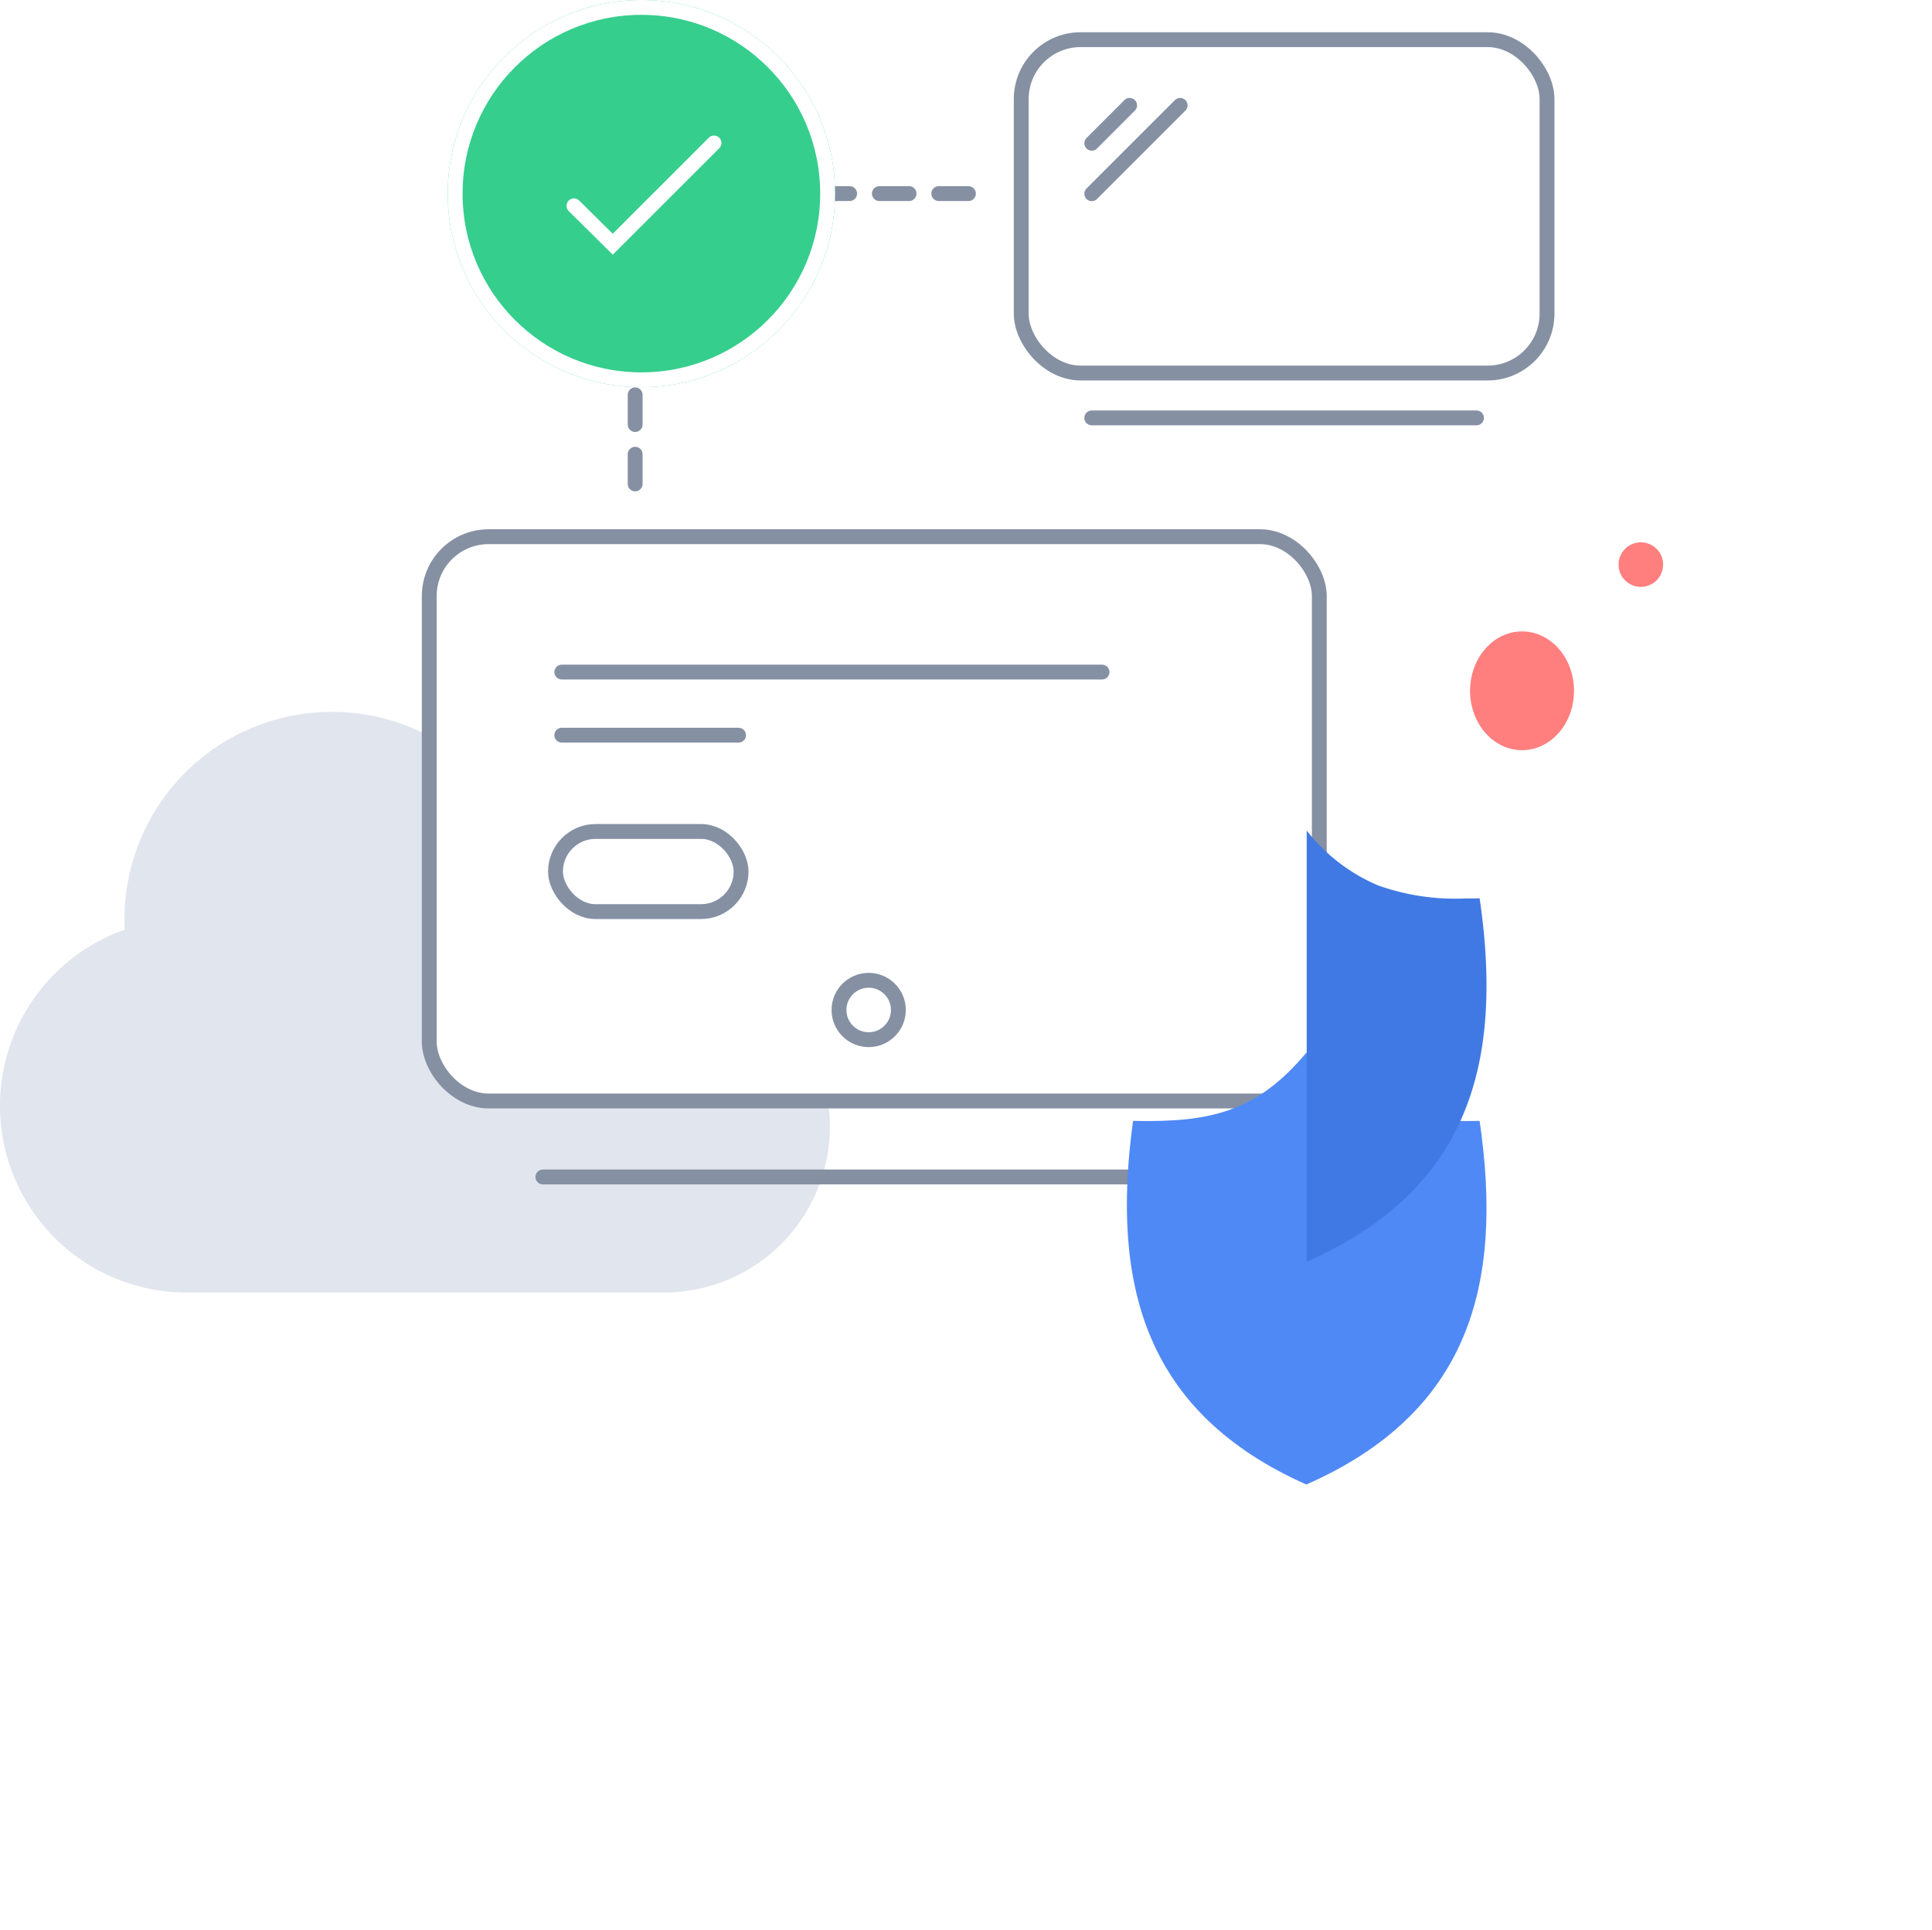
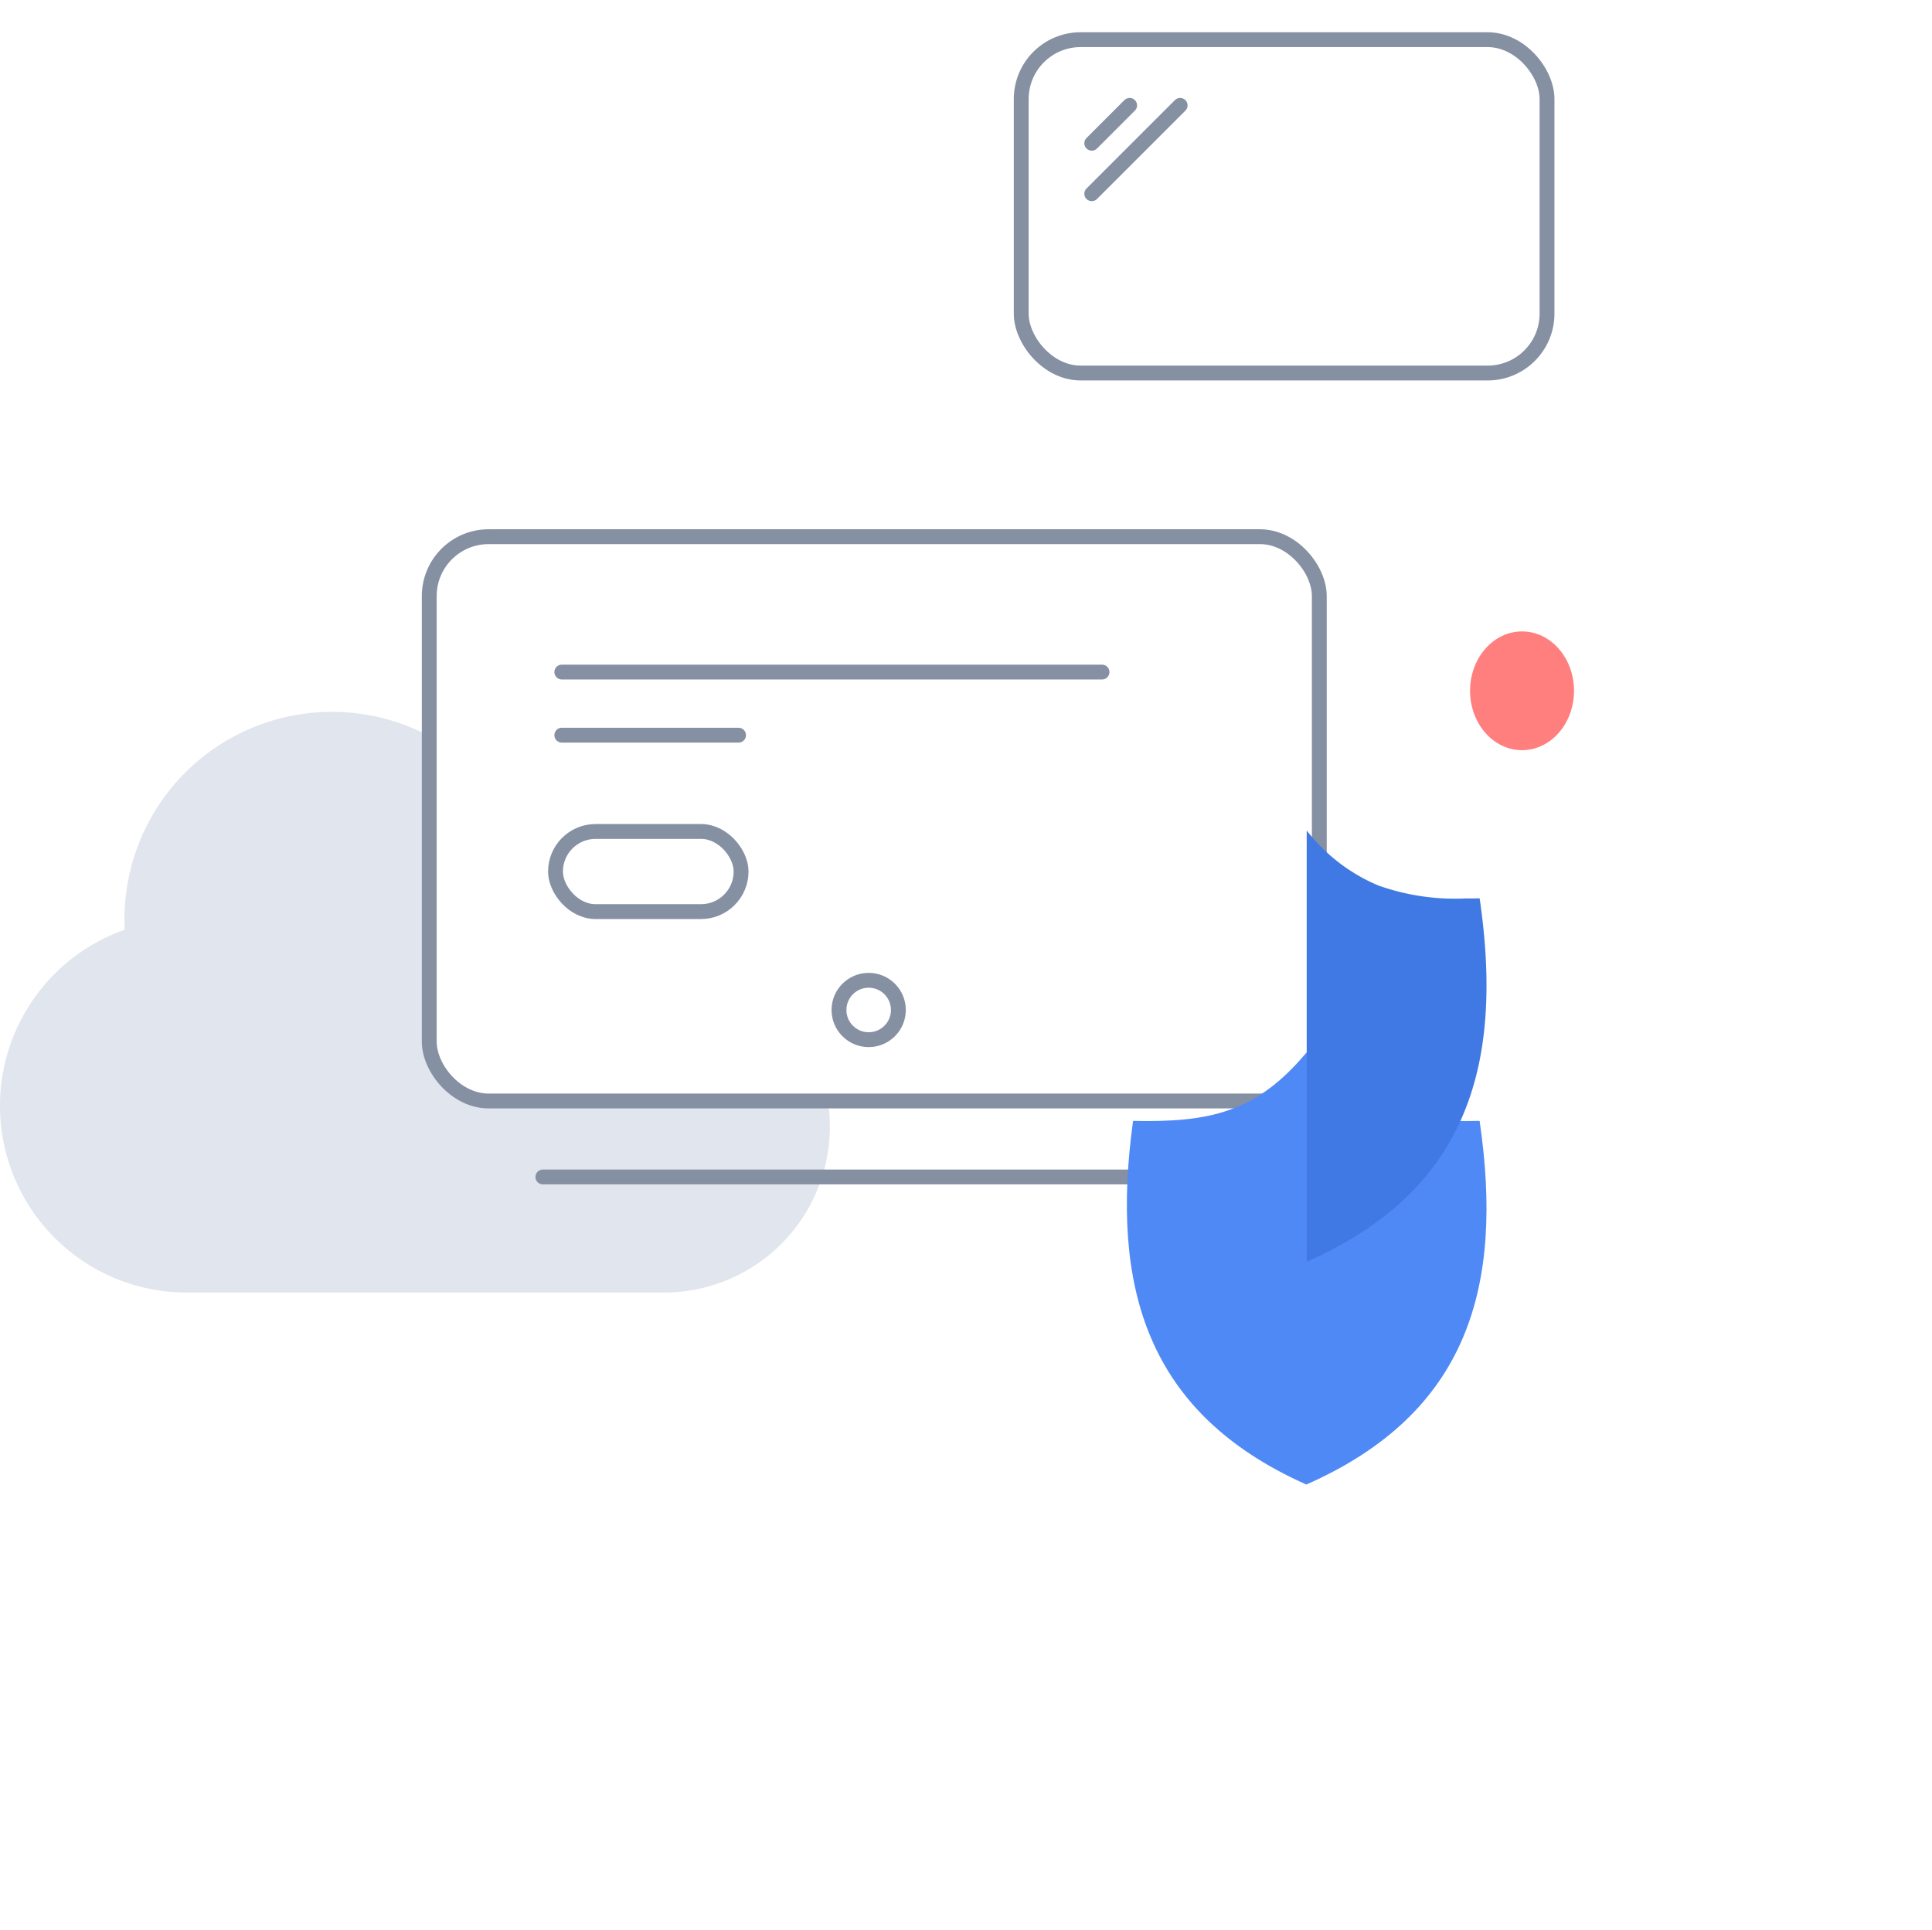
<svg xmlns="http://www.w3.org/2000/svg" width="130.108" height="130.001" viewBox="0 0 130.108 130.001">
  <defs>
    <style>.a{fill:#e1e5ed;}.b,.d,.g,.h{fill:none;}.c,.e{fill:#fff;}.c,.d,.e,.h{stroke:#8590a3;}.d,.e,.g{stroke-linecap:round;}.e{stroke-dasharray:2;}.f{fill:#35ce8d;}.f,.g{stroke:#fff;}.i{fill:#ff7e7e;}.j{fill:#4f89f6;}.k{fill:#4079e3;}.l{stroke:none;}.m{filter:url(#a);}</style>
    <filter id="a" x="45.888" y="40.914" width="84.22" height="89.086" filterUnits="userSpaceOnUse">
      <feOffset dy="15" input="SourceAlpha" />
      <feGaussianBlur stdDeviation="10" result="b" />
      <feFlood flood-color="#427be5" flood-opacity="0.341" />
      <feComposite operator="in" in2="b" />
      <feComposite in="SourceGraphic" />
    </filter>
  </defs>
  <g transform="translate(-255 -1621.13)">
    <path class="a" d="M46.945,19.243a8.393,8.393,0,0,0-7.824-11.4,8.34,8.34,0,0,0-4.654,1.415A13.973,13.973,0,0,0,8.383,16.222c0,.236.009.472.017.707a12.578,12.578,0,0,0,4.174,24.442H44.71a11.177,11.177,0,0,0,2.235-22.128Z" transform="translate(255 1666.825)" />
-     <path class="b" d="M50.891,49.576H47.92" transform="translate(271.422 1605.192)" />
    <g transform="translate(323.773 1623.802)">
      <g transform="translate(0 0)">
        <rect class="c" width="35.409" height="22.455" rx="4" />
-         <line class="d" x2="25.909" transform="translate(4.75 25.477)" />
        <line class="d" x1="2.551" y2="2.551" transform="translate(4.75 4.426)" />
        <line class="d" x1="5.952" y2="5.952" transform="translate(4.75 4.426)" />
      </g>
    </g>
-     <path class="e" d="M4421.426,1656.023v-19.555h22.956" transform="translate(-4123.652 -2.297)" />
    <g transform="translate(285.152 1621.13)">
      <g class="f" transform="translate(0 0)">
-         <ellipse class="l" cx="13.041" cy="13.041" rx="13.041" ry="13.041" />
        <ellipse class="b" cx="13.041" cy="13.041" rx="12.541" ry="12.541" />
      </g>
      <path class="g" d="M4494,1664.079l2.61,2.586,6.82-6.82" transform="translate(-4485.498 -1650.214)" />
    </g>
    <g transform="translate(283.907 1657.281)">
      <g transform="translate(0 0)">
        <rect class="c" width="59.94" height="38.011" rx="4" />
        <rect class="h" width="12.498" height="5.399" rx="2.699" transform="translate(8.502 19.856)" />
        <line class="d" x2="43.859" transform="translate(7.652 43.128)" />
      </g>
      <line class="d" x2="36.38" transform="translate(8.927 9.119)" />
      <line class="d" x2="11.903" transform="translate(8.927 13.37)" />
      <g class="c" transform="translate(27.093 29.381)">
        <circle class="l" cx="2.5" cy="2.5" r="2.5" />
        <circle class="b" cx="2.5" cy="2.5" r="2" />
      </g>
    </g>
    <ellipse class="i" cx="3.5" cy="4" rx="3.5" ry="4" transform="translate(354 1663.662)" />
-     <circle class="i" cx="1.5" cy="1.5" r="1.5" transform="translate(364 1657.662)" />
    <g class="m" transform="matrix(1, 0, 0, 1, 255, 1621.13)">
      <path class="j" d="M12.263,0c3.381,4.046,6.543,4.7,11.669,4.593,1.636,11.153-.763,19.683-11.669,24.494C1.466,24.275-.933,15.746.594,4.593,5.719,4.7,8.882,4.046,12.263,0Z" transform="translate(75.71 55.91)" />
    </g>
    <path class="k" d="M0,29.047H0V0A12.015,12.015,0,0,0,4.814,3.7a15.462,15.462,0,0,0,5.865.877c.306,0,.622,0,.967-.011.878,5.988.509,10.769-1.128,14.617C8.679,23.5,5.239,26.731,0,29.047Z" transform="translate(342.998 1677.073)" />
  </g>
</svg>